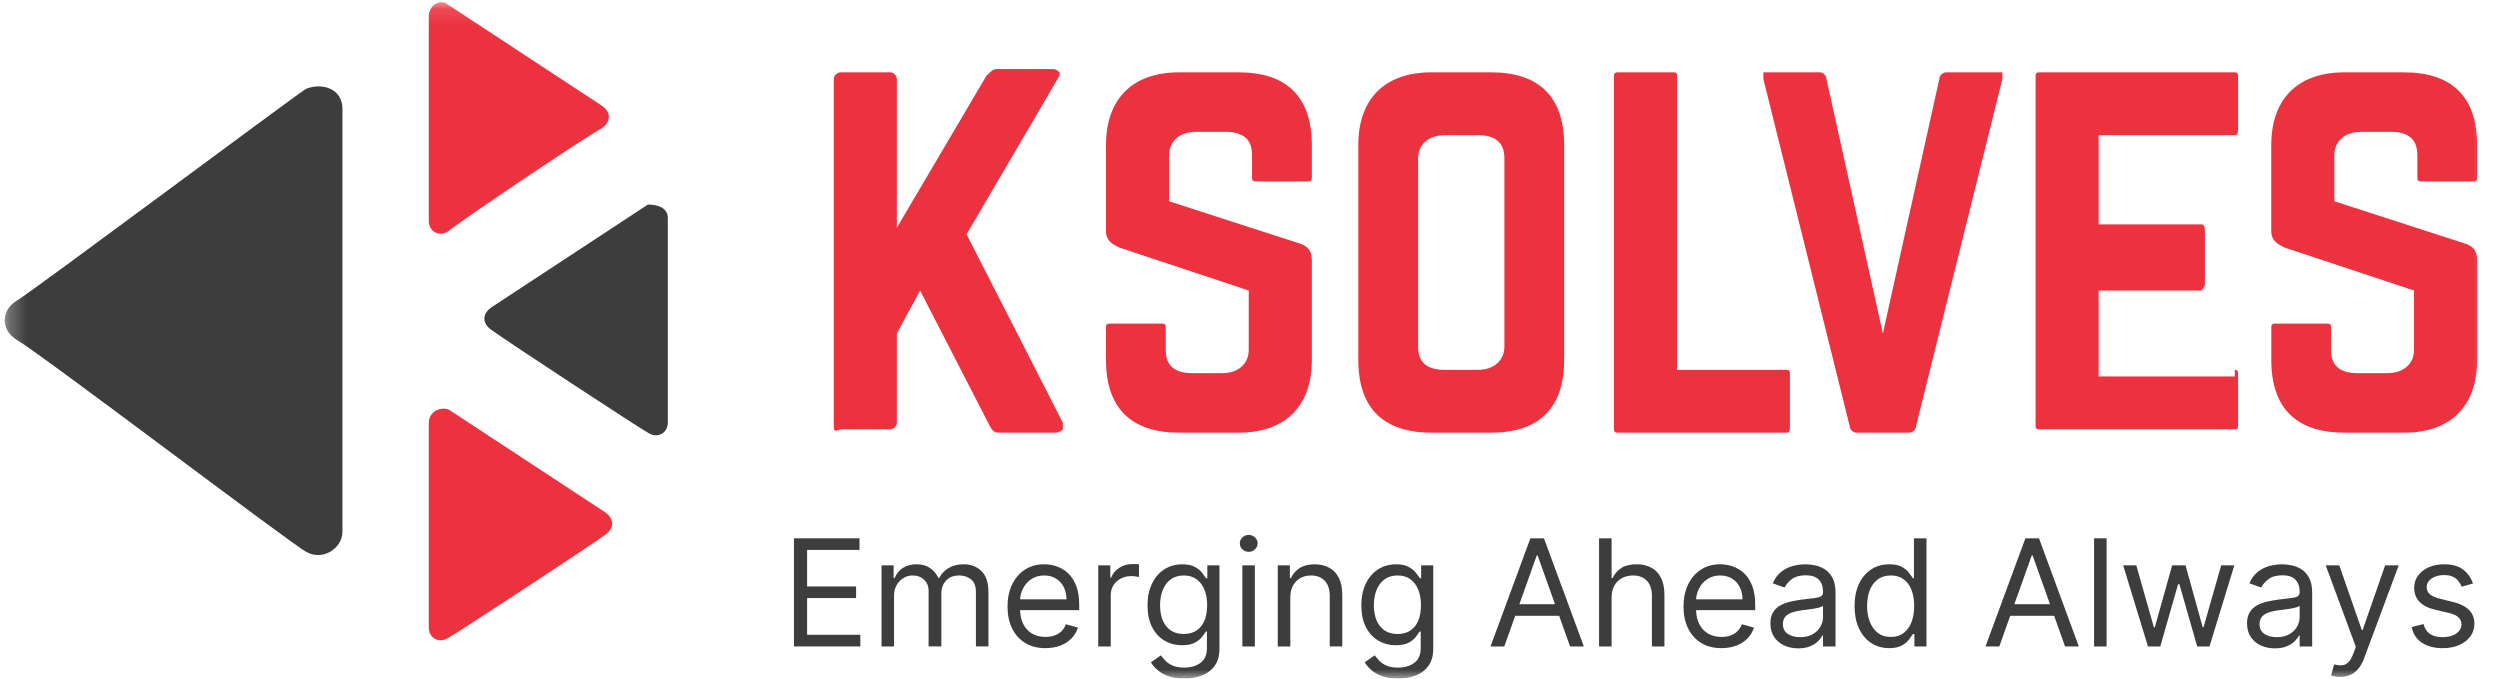
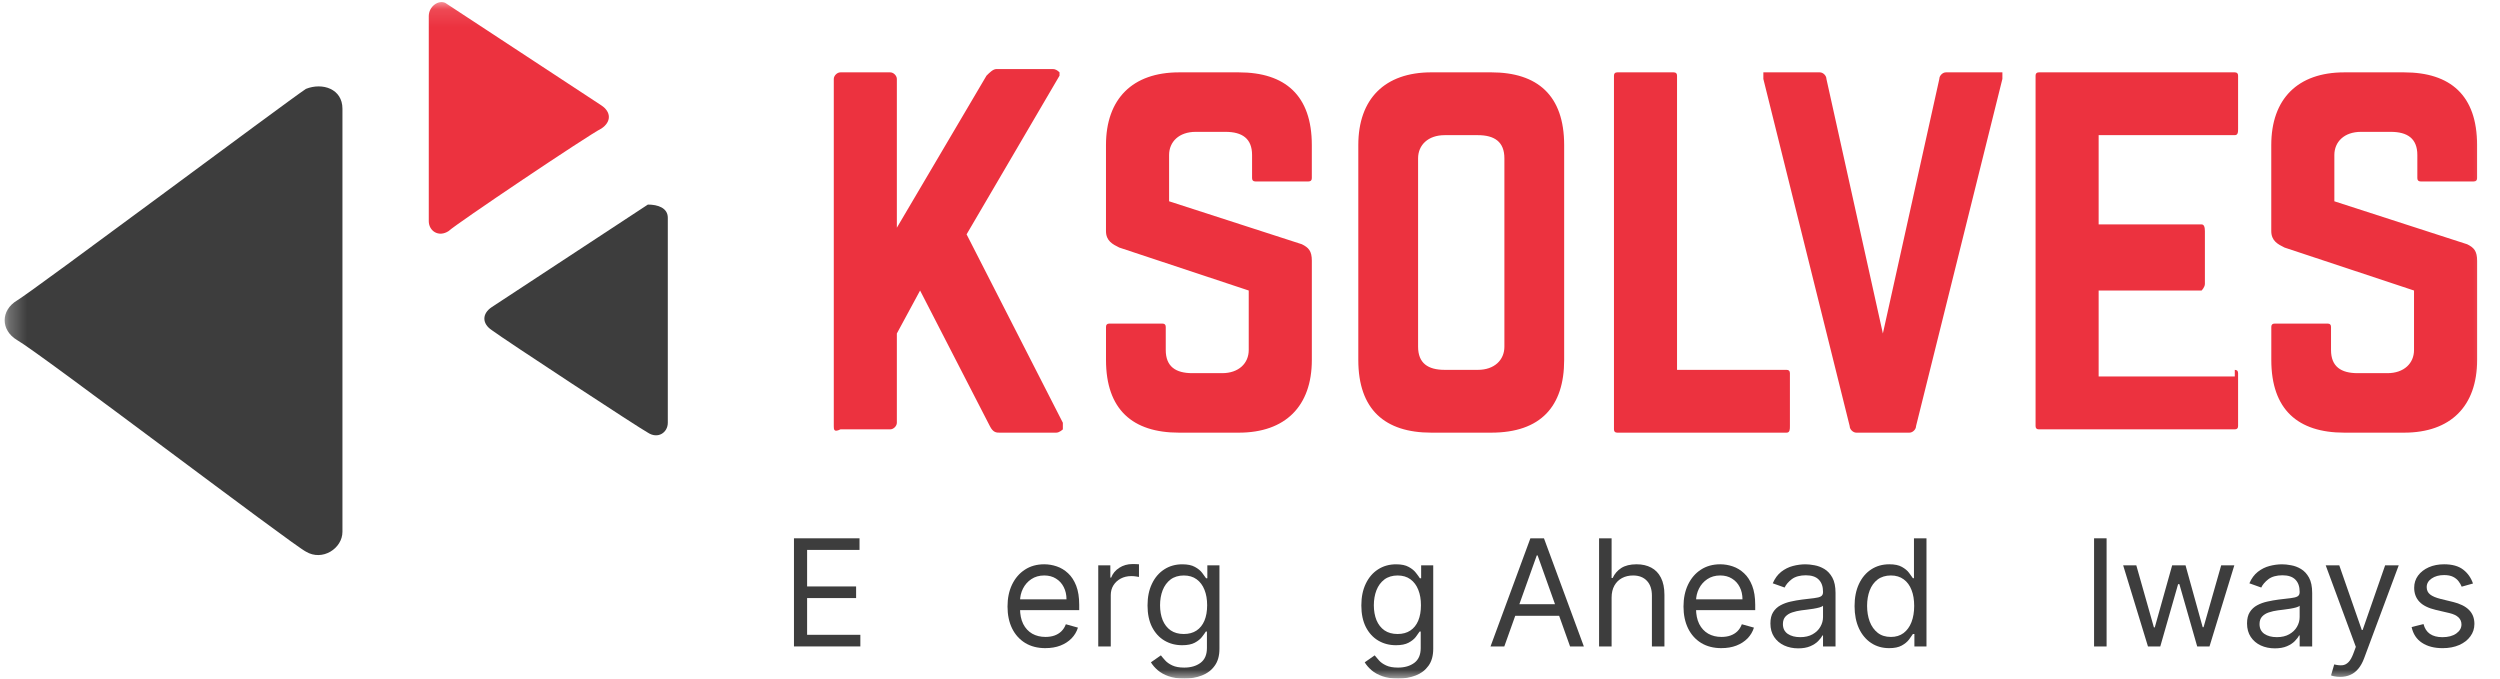
<svg xmlns="http://www.w3.org/2000/svg" width="140" height="38" viewBox="0 0 140 38" fill="none">
  <g clip-path="url(#clip0_625_2169)">
    <mask id="mask0_625_2169" style="mask-type:luminance" maskUnits="userSpaceOnUse" x="0" y="0" width="140" height="38">
      <path d="M139.705 0.116H0.26V38H139.705V0.116Z" fill="white" />
    </mask>
    <g mask="url(#mask0_625_2169)">
      <path d="M19.177 6.088V29.782C19.177 30.707 18.061 31.448 17.132 30.892C16.389 30.522 2.259 19.786 0.958 19.045C0.028 18.49 0.028 17.38 0.958 16.824C1.887 16.269 16.017 5.718 17.132 4.977C18.061 4.607 19.177 4.977 19.177 6.088Z" fill="#3D3D3D" />
      <path d="M37.397 12.196V23.673C37.397 24.229 36.839 24.599 36.281 24.229C35.91 24.044 28.287 19.045 27.543 18.49C26.985 18.12 26.985 17.565 27.543 17.195C28.101 16.824 35.724 11.826 36.281 11.456C36.839 11.456 37.397 11.641 37.397 12.196Z" fill="#3D3D3D" />
      <path d="M24.011 0.905V12.382C24.011 12.937 24.568 13.307 25.126 12.937C25.498 12.567 32.934 7.569 33.678 7.198C34.236 6.828 34.236 6.273 33.678 5.903C33.12 5.533 25.498 0.535 24.94 0.164C24.568 -0.021 24.011 0.349 24.011 0.905Z" fill="#EC323F" />
-       <path d="M24.011 23.674V35.151C24.011 35.706 24.568 36.077 25.126 35.706C25.498 35.521 33.12 30.523 33.864 29.968C34.422 29.598 34.422 29.043 33.864 28.672C33.306 28.302 25.683 23.304 25.126 22.934C24.568 22.749 24.011 23.119 24.011 23.674Z" fill="#EC323F" />
      <path d="M59.52 24.044C59.52 24.044 59.334 24.229 59.148 24.229H55.987C55.801 24.229 55.615 24.229 55.43 23.858L51.525 16.269L50.224 18.675V23.673C50.224 23.858 50.038 24.044 49.852 24.044H47.064C46.692 24.229 46.692 24.044 46.692 23.858V4.422C46.692 4.237 46.879 4.052 47.064 4.052H49.852C50.038 4.052 50.224 4.237 50.224 4.422V12.752L55.244 4.237C55.43 4.052 55.615 3.867 55.801 3.867H58.962C59.086 3.867 59.21 3.928 59.334 4.052V4.237L54.129 13.123L59.52 23.674V24.044V24.044ZM72.905 13.678C73.277 13.863 73.463 14.048 73.463 14.603V20.157C73.463 22.749 71.976 24.229 69.373 24.229H66.026C63.423 24.229 61.936 22.934 61.936 20.157V18.306C61.936 18.183 61.998 18.121 62.122 18.121H65.096C65.22 18.121 65.282 18.183 65.282 18.306V19.602C65.282 20.527 65.839 20.897 66.769 20.897H68.442C69.371 20.897 69.929 20.342 69.929 19.602V16.269L62.679 13.863C62.307 13.678 61.935 13.493 61.935 12.938V8.125C61.935 5.533 63.422 4.052 66.025 4.052H69.372C71.975 4.052 73.462 5.347 73.462 8.125V9.975C73.462 10.099 73.4 10.161 73.276 10.161H70.302C70.178 10.161 70.116 10.099 70.116 9.975V8.68C70.116 7.754 69.558 7.384 68.629 7.384H66.956C66.026 7.384 65.469 7.939 65.469 8.68V11.272L72.906 13.678H72.905ZM83.502 24.229H80.156C77.552 24.229 76.065 22.934 76.065 20.157V8.124C76.065 5.532 77.552 4.051 80.156 4.051H83.502C86.105 4.051 87.593 5.347 87.593 8.124V20.156C87.593 22.748 86.291 24.229 83.502 24.229V24.229ZM84.246 8.865C84.246 7.939 83.689 7.569 82.76 7.569H80.901C79.971 7.569 79.413 8.125 79.413 8.865V19.416C79.413 20.342 79.971 20.712 80.901 20.712H82.76C83.689 20.712 84.246 20.157 84.246 19.416V8.865ZM100.049 24.229H90.567C90.444 24.229 90.382 24.168 90.382 24.044V4.237C90.382 4.113 90.444 4.052 90.567 4.052H93.728C93.852 4.052 93.914 4.113 93.914 4.237V20.712H100.049C100.173 20.712 100.235 20.774 100.235 20.897V23.859C100.235 24.044 100.235 24.229 100.049 24.229ZM112.133 4.422L107.299 23.859C107.299 24.044 107.114 24.229 106.928 24.229H103.954C103.768 24.229 103.582 24.044 103.582 23.859L98.748 4.422V4.052H101.909C102.095 4.052 102.28 4.237 102.28 4.422L105.441 18.676L108.602 4.422C108.602 4.237 108.788 4.052 108.974 4.052H112.134V4.422H112.133ZM125.148 20.712C125.271 20.712 125.333 20.774 125.333 20.897V23.859C125.333 23.983 125.271 24.044 125.148 24.044H114.178C114.054 24.044 113.992 23.983 113.992 23.859V4.237C113.992 4.113 114.054 4.052 114.178 4.052H125.148C125.271 4.052 125.333 4.113 125.333 4.237V7.199C125.333 7.384 125.333 7.569 125.148 7.569H117.524V12.567H123.289C123.412 12.567 123.474 12.691 123.474 12.938V15.899C123.474 16.084 123.289 16.269 123.289 16.269H117.524V21.082H125.148V20.712ZM138.161 13.678C138.534 13.863 138.719 14.048 138.719 14.603V20.157C138.719 22.749 137.232 24.229 134.629 24.229H131.283C128.68 24.229 127.193 22.934 127.193 20.157V18.306C127.193 18.183 127.255 18.121 127.378 18.121H130.352C130.475 18.121 130.537 18.183 130.537 18.306V19.602C130.537 20.527 131.096 20.897 132.024 20.897H133.698C134.627 20.897 135.185 20.342 135.185 19.602V16.269L127.934 13.863C127.562 13.678 127.191 13.493 127.191 12.938V8.125C127.191 5.533 128.678 4.052 131.281 4.052H134.627C137.23 4.052 138.717 5.347 138.717 8.125V9.975C138.717 10.099 138.655 10.161 138.532 10.161H135.558C135.433 10.161 135.371 10.099 135.371 9.975V8.68C135.371 7.754 134.813 7.384 133.884 7.384H132.211C131.282 7.384 130.724 7.939 130.724 8.68V11.272L138.16 13.678H138.161Z" fill="#EC323F" />
      <path d="M44.462 36.201V30.145H48.133V30.795H45.198V32.841H47.942V33.492H45.198V35.549H48.18V36.2H44.462V36.201Z" fill="#3D3D3D" />
-       <path d="M49.366 36.201V31.659H50.043V32.369H50.102C50.197 32.126 50.35 31.938 50.562 31.804C50.774 31.668 51.028 31.6 51.325 31.6C51.622 31.6 51.877 31.668 52.077 31.804C52.279 31.938 52.436 32.126 52.549 32.369H52.597C52.714 32.134 52.889 31.948 53.122 31.81C53.356 31.67 53.636 31.6 53.963 31.6C54.37 31.6 54.704 31.726 54.963 31.981C55.223 32.233 55.352 32.626 55.352 33.16V36.2H54.651V33.16C54.651 32.825 54.559 32.586 54.374 32.442C54.19 32.298 53.974 32.226 53.724 32.226C53.403 32.226 53.154 32.322 52.978 32.516C52.802 32.707 52.715 32.95 52.715 33.243V36.2H52.002V33.09C52.002 32.831 51.917 32.624 51.749 32.466C51.581 32.306 51.364 32.226 51.099 32.226C50.917 32.226 50.747 32.275 50.588 32.371C50.432 32.468 50.305 32.602 50.208 32.773C50.112 32.943 50.065 33.139 50.065 33.362V36.201H49.364H49.366Z" fill="#3D3D3D" />
      <path d="M58.547 36.296C58.107 36.296 57.728 36.2 57.41 36.006C57.093 35.811 56.848 35.538 56.676 35.189C56.506 34.839 56.421 34.43 56.421 33.965C56.421 33.5 56.506 33.09 56.676 32.735C56.849 32.378 57.088 32.1 57.395 31.901C57.703 31.7 58.064 31.6 58.475 31.6C58.713 31.6 58.947 31.639 59.179 31.718C59.411 31.796 59.622 31.925 59.812 32.102C60.002 32.278 60.153 32.51 60.267 32.8C60.379 33.09 60.436 33.446 60.436 33.87V34.166H56.92V33.562H59.724C59.724 33.307 59.672 33.077 59.569 32.877C59.468 32.675 59.324 32.517 59.135 32.401C58.95 32.284 58.73 32.226 58.476 32.226C58.198 32.226 57.956 32.296 57.752 32.433C57.549 32.569 57.394 32.747 57.285 32.965C57.176 33.184 57.122 33.419 57.122 33.669V34.071C57.122 34.414 57.181 34.705 57.3 34.944C57.421 35.18 57.588 35.361 57.802 35.485C58.016 35.607 58.265 35.668 58.547 35.668C58.732 35.668 58.898 35.643 59.047 35.591C59.197 35.538 59.327 35.459 59.435 35.355C59.544 35.248 59.629 35.116 59.688 34.958L60.365 35.147C60.294 35.376 60.174 35.577 60.005 35.751C59.837 35.923 59.629 36.056 59.382 36.153C59.134 36.248 58.856 36.295 58.547 36.295L58.547 36.296Z" fill="#3D3D3D" />
      <path d="M61.502 36.201V31.659H62.179V32.344H62.227C62.31 32.12 62.461 31.938 62.679 31.797C62.896 31.657 63.142 31.587 63.415 31.587C63.467 31.587 63.53 31.588 63.608 31.59C63.685 31.592 63.744 31.595 63.783 31.599V32.309C63.759 32.303 63.705 32.294 63.619 32.282C63.536 32.268 63.449 32.261 63.356 32.261C63.134 32.261 62.935 32.308 62.761 32.4C62.59 32.491 62.453 32.617 62.351 32.779C62.252 32.938 62.203 33.121 62.203 33.327V36.201H61.502H61.502Z" fill="#3D3D3D" />
      <path d="M66.317 38C65.978 38 65.687 37.956 65.443 37.87C65.2 37.785 64.997 37.673 64.835 37.533C64.675 37.395 64.547 37.247 64.451 37.09L65.01 36.7C65.073 36.782 65.153 36.877 65.25 36.983C65.347 37.092 65.48 37.185 65.649 37.264C65.819 37.345 66.041 37.385 66.317 37.385C66.686 37.385 66.99 37.297 67.228 37.12C67.468 36.942 67.588 36.664 67.588 36.286V35.364H67.529C67.477 35.446 67.404 35.548 67.309 35.671C67.216 35.791 67.082 35.898 66.905 35.993C66.731 36.085 66.495 36.132 66.199 36.132C65.83 36.132 65.499 36.045 65.207 35.871C64.915 35.698 64.685 35.445 64.514 35.114C64.347 34.782 64.262 34.38 64.262 33.908C64.262 33.435 64.344 33.037 64.509 32.692C64.673 32.345 64.902 32.077 65.195 31.888C65.487 31.697 65.826 31.601 66.21 31.601C66.507 31.601 66.743 31.65 66.917 31.749C67.094 31.845 67.228 31.956 67.321 32.08C67.416 32.202 67.489 32.303 67.54 32.382H67.611V31.66H68.289V36.333C68.289 36.723 68.2 37.04 68.021 37.284C67.845 37.531 67.607 37.711 67.308 37.826C67.011 37.942 66.68 38.001 66.317 38.001V38ZM66.292 35.504C66.573 35.504 66.811 35.44 67.005 35.311C67.199 35.183 67.346 34.999 67.448 34.758C67.549 34.518 67.6 34.23 67.6 33.895C67.6 33.56 67.55 33.279 67.451 33.029C67.352 32.779 67.206 32.583 67.011 32.44C66.818 32.298 66.578 32.227 66.293 32.227C66.008 32.227 65.749 32.302 65.55 32.452C65.354 32.602 65.207 32.803 65.108 33.055C65.011 33.307 64.963 33.587 64.963 33.895C64.963 34.203 65.012 34.489 65.111 34.732C65.212 34.972 65.36 35.162 65.556 35.3C65.755 35.436 66 35.504 66.293 35.504L66.292 35.504Z" fill="#3D3D3D" />
-       <path d="M69.571 36.201V31.659H70.272V36.201H69.571ZM69.928 30.902C69.791 30.902 69.673 30.856 69.574 30.763C69.477 30.671 69.429 30.559 69.429 30.429C69.429 30.298 69.477 30.187 69.574 30.094C69.673 30.002 69.791 29.955 69.928 29.955C70.064 29.955 70.181 30.002 70.278 30.094C70.378 30.187 70.427 30.299 70.427 30.429C70.427 30.558 70.378 30.671 70.278 30.763C70.181 30.856 70.064 30.902 69.928 30.902Z" fill="#3D3D3D" />
-       <path d="M72.257 33.469V36.202H71.556V31.66H72.233V32.37H72.292C72.399 32.139 72.562 31.954 72.779 31.814C72.998 31.671 73.278 31.601 73.623 31.601C73.931 31.601 74.203 31.664 74.434 31.79C74.665 31.914 74.845 32.103 74.974 32.357C75.103 32.609 75.167 32.929 75.167 33.315V36.201H74.466V33.362C74.466 33.005 74.373 32.727 74.188 32.528C74.002 32.327 73.746 32.227 73.421 32.227C73.198 32.227 72.998 32.275 72.822 32.371C72.647 32.468 72.51 32.608 72.408 32.794C72.308 32.979 72.257 33.204 72.257 33.469V33.469Z" fill="#3D3D3D" />
      <path d="M78.29 38C77.952 38 77.66 37.956 77.416 37.87C77.173 37.785 76.97 37.673 76.807 37.533C76.647 37.395 76.519 37.247 76.424 37.09L76.982 36.7C77.045 36.782 77.126 36.877 77.223 36.983C77.32 37.092 77.452 37.185 77.621 37.264C77.791 37.345 78.014 37.385 78.29 37.385C78.658 37.385 78.962 37.297 79.201 37.12C79.441 36.942 79.56 36.664 79.56 36.286V35.364H79.501C79.449 35.446 79.376 35.548 79.282 35.671C79.189 35.791 79.054 35.898 78.878 35.993C78.704 36.085 78.468 36.132 78.171 36.132C77.802 36.132 77.472 36.045 77.179 35.871C76.888 35.698 76.657 35.445 76.487 35.114C76.319 34.782 76.235 34.38 76.235 33.908C76.235 33.435 76.317 33.037 76.481 32.692C76.646 32.345 76.874 32.077 77.167 31.888C77.46 31.697 77.799 31.601 78.183 31.601C78.479 31.601 78.715 31.65 78.889 31.749C79.066 31.845 79.2 31.956 79.293 32.08C79.389 32.202 79.461 32.303 79.513 32.382H79.584V31.66H80.261V36.333C80.261 36.723 80.172 37.04 79.994 37.284C79.817 37.531 79.58 37.711 79.281 37.826C78.984 37.942 78.653 38.001 78.289 38.001L78.29 38ZM78.266 35.504C78.546 35.504 78.784 35.44 78.978 35.311C79.172 35.183 79.32 34.999 79.421 34.758C79.522 34.518 79.573 34.23 79.573 33.895C79.573 33.56 79.524 33.279 79.424 33.029C79.325 32.779 79.179 32.583 78.985 32.44C78.791 32.298 78.551 32.227 78.266 32.227C77.981 32.227 77.722 32.302 77.524 32.452C77.327 32.602 77.18 32.803 77.081 33.055C76.984 33.307 76.935 33.587 76.935 33.895C76.935 34.203 76.985 34.489 77.084 34.732C77.185 34.972 77.333 35.162 77.529 35.3C77.727 35.436 77.973 35.504 78.266 35.504V35.504Z" fill="#3D3D3D" />
      <path d="M84.241 36.201H83.469L85.702 30.145H86.462L88.696 36.201H87.924L86.106 31.103H86.059L84.241 36.201ZM84.526 33.836H87.638V34.486H84.526V33.836Z" fill="#3D3D3D" />
      <path d="M90.25 33.469V36.202H89.548V30.145H90.25V32.369H90.309C90.416 32.134 90.576 31.948 90.79 31.81C91.006 31.67 91.293 31.6 91.652 31.6C91.962 31.6 92.235 31.662 92.468 31.786C92.702 31.909 92.883 32.097 93.012 32.351C93.142 32.603 93.208 32.925 93.208 33.315V36.201H92.507V33.362C92.507 33.001 92.414 32.722 92.226 32.525C92.04 32.326 91.781 32.227 91.451 32.227C91.221 32.227 91.015 32.275 90.833 32.371C90.652 32.468 90.51 32.608 90.405 32.794C90.302 32.979 90.25 33.204 90.25 33.468L90.25 33.469Z" fill="#3D3D3D" />
      <path d="M96.403 36.296C95.963 36.296 95.584 36.2 95.265 36.006C94.948 35.811 94.704 35.538 94.532 35.189C94.362 34.839 94.276 34.43 94.276 33.965C94.276 33.5 94.362 33.09 94.532 32.735C94.704 32.378 94.943 32.1 95.25 31.901C95.559 31.7 95.92 31.6 96.331 31.6C96.569 31.6 96.803 31.639 97.035 31.718C97.267 31.796 97.478 31.925 97.668 32.102C97.858 32.278 98.009 32.51 98.122 32.8C98.235 33.09 98.292 33.446 98.292 33.87V34.166H94.776V33.562H97.579C97.579 33.307 97.528 33.077 97.425 32.877C97.324 32.675 97.18 32.517 96.991 32.401C96.805 32.284 96.585 32.226 96.332 32.226C96.053 32.226 95.811 32.296 95.607 32.433C95.405 32.569 95.249 32.747 95.141 32.965C95.032 33.184 94.978 33.419 94.978 33.669V34.071C94.978 34.414 95.037 34.705 95.156 34.944C95.277 35.18 95.444 35.361 95.658 35.485C95.872 35.607 96.121 35.668 96.403 35.668C96.588 35.668 96.754 35.643 96.902 35.591C97.053 35.538 97.183 35.459 97.291 35.355C97.4 35.248 97.484 35.116 97.543 34.958L98.221 35.147C98.15 35.376 98.029 35.577 97.862 35.751C97.693 35.923 97.485 36.056 97.237 36.153C96.99 36.248 96.712 36.295 96.403 36.295L96.403 36.296Z" fill="#3D3D3D" />
      <path d="M100.7 36.308C100.41 36.308 100.148 36.253 99.912 36.145C99.677 36.035 99.49 35.876 99.351 35.669C99.212 35.46 99.143 35.208 99.143 34.912C99.143 34.651 99.194 34.441 99.297 34.279C99.4 34.116 99.538 33.987 99.711 33.895C99.884 33.802 100.073 33.733 100.281 33.688C100.491 33.64 100.702 33.603 100.914 33.576C101.191 33.54 101.416 33.514 101.587 33.496C101.762 33.476 101.888 33.444 101.968 33.399C102.049 33.353 102.09 33.274 102.09 33.162V33.138C102.09 32.846 102.009 32.619 101.849 32.458C101.691 32.297 101.45 32.216 101.128 32.216C100.805 32.216 100.531 32.289 100.34 32.434C100.15 32.581 100.016 32.736 99.939 32.902L99.274 32.665C99.393 32.389 99.552 32.175 99.749 32.02C99.949 31.865 100.167 31.756 100.402 31.695C100.639 31.633 100.873 31.601 101.104 31.601C101.25 31.601 101.418 31.618 101.608 31.654C101.8 31.687 101.985 31.757 102.163 31.863C102.344 31.97 102.493 32.131 102.612 32.346C102.73 32.56 102.79 32.848 102.79 33.209V36.201H102.089V35.586H102.053C102.005 35.685 101.926 35.79 101.815 35.903C101.705 36.015 101.557 36.111 101.373 36.19C101.189 36.268 100.964 36.308 100.7 36.308ZM100.807 35.681C101.084 35.681 101.318 35.627 101.507 35.519C101.699 35.41 101.844 35.27 101.94 35.099C102.04 34.927 102.089 34.746 102.089 34.557V33.919C102.059 33.955 101.994 33.986 101.893 34.016C101.794 34.044 101.679 34.068 101.549 34.09C101.42 34.109 101.294 34.127 101.171 34.143C101.05 34.157 100.952 34.169 100.877 34.179C100.695 34.203 100.525 34.241 100.366 34.294C100.21 34.345 100.082 34.423 99.986 34.527C99.891 34.63 99.843 34.77 99.843 34.947C99.843 35.19 99.933 35.373 100.114 35.497C100.296 35.619 100.526 35.68 100.806 35.68L100.807 35.681Z" fill="#3D3D3D" />
      <path d="M105.793 36.296C105.412 36.296 105.077 36.2 104.786 36.009C104.495 35.816 104.267 35.544 104.102 35.193C103.939 34.839 103.856 34.422 103.856 33.942C103.856 33.461 103.938 33.051 104.102 32.7C104.267 32.349 104.495 32.078 104.788 31.887C105.081 31.695 105.42 31.6 105.804 31.6C106.1 31.6 106.335 31.648 106.507 31.747C106.681 31.844 106.814 31.954 106.906 32.079C106.998 32.201 107.071 32.301 107.123 32.38H107.182V30.145H107.883V36.201H107.206V35.504H107.123C107.071 35.586 106.998 35.691 106.903 35.817C106.808 35.941 106.673 36.053 106.496 36.151C106.32 36.248 106.085 36.296 105.793 36.296ZM105.887 35.669C106.168 35.669 106.406 35.596 106.6 35.451C106.794 35.303 106.942 35.099 107.043 34.839C107.144 34.577 107.194 34.274 107.194 33.93C107.194 33.587 107.146 33.294 107.046 33.04C106.947 32.783 106.801 32.584 106.607 32.443C106.413 32.299 106.173 32.226 105.888 32.226C105.603 32.226 105.343 32.303 105.145 32.454C104.949 32.604 104.801 32.808 104.702 33.066C104.606 33.322 104.557 33.611 104.557 33.929C104.557 34.248 104.606 34.546 104.705 34.811C104.806 35.073 104.955 35.282 105.151 35.437C105.348 35.591 105.594 35.668 105.887 35.668V35.669Z" fill="#3D3D3D" />
-       <path d="M111.961 36.201H111.188L113.422 30.145H114.183L116.415 36.201H115.643L113.826 31.103H113.778L111.961 36.201ZM112.246 33.836H115.359V34.486H112.246V33.836Z" fill="#3D3D3D" />
      <path d="M117.969 30.145V36.202H117.268V30.145H117.969Z" fill="#3D3D3D" />
      <path d="M120.286 36.201L118.897 31.659H119.633L120.619 35.136H120.667L121.641 31.659H122.39L123.351 35.125H123.399L124.386 31.659H125.122L123.732 36.201H123.043L122.045 32.712H121.974L120.976 36.201H120.287H120.286Z" fill="#3D3D3D" />
      <path d="M127.39 36.308C127.102 36.308 126.838 36.253 126.603 36.145C126.367 36.035 126.181 35.876 126.043 35.669C125.904 35.46 125.834 35.208 125.834 34.912C125.834 34.651 125.885 34.441 125.988 34.279C126.091 34.116 126.23 33.987 126.401 33.895C126.574 33.802 126.763 33.733 126.972 33.688C127.182 33.64 127.392 33.603 127.604 33.576C127.881 33.54 128.105 33.514 128.278 33.496C128.453 33.476 128.579 33.444 128.659 33.399C128.74 33.353 128.78 33.274 128.78 33.162V33.138C128.78 32.846 128.7 32.619 128.54 32.458C128.381 32.297 128.14 32.216 127.818 32.216C127.497 32.216 127.22 32.289 127.031 32.434C126.841 32.581 126.708 32.736 126.63 32.902L125.965 32.665C126.084 32.389 126.243 32.175 126.441 32.02C126.641 31.865 126.858 31.756 127.094 31.695C127.331 31.633 127.566 31.601 127.796 31.601C127.942 31.601 128.111 31.618 128.3 31.654C128.492 31.687 128.679 31.757 128.855 31.863C129.036 31.97 129.185 32.131 129.304 32.346C129.423 32.56 129.482 32.848 129.482 33.209V36.201H128.781V35.586H128.746C128.697 35.685 128.619 35.79 128.507 35.903C128.397 36.015 128.25 36.111 128.065 36.19C127.881 36.268 127.655 36.308 127.39 36.308ZM127.497 35.681C127.775 35.681 128.008 35.627 128.197 35.519C128.389 35.41 128.535 35.27 128.632 35.099C128.731 34.927 128.78 34.746 128.78 34.557V33.919C128.751 33.955 128.685 33.986 128.583 34.016C128.484 34.044 128.37 34.068 128.239 34.09C128.111 34.109 127.985 34.127 127.862 34.143C127.741 34.157 127.644 34.169 127.568 34.179C127.385 34.203 127.215 34.241 127.056 34.294C126.9 34.345 126.774 34.423 126.678 34.527C126.582 34.63 126.534 34.77 126.534 34.947C126.534 35.19 126.624 35.373 126.804 35.497C126.987 35.619 127.216 35.68 127.497 35.68L127.497 35.681Z" fill="#3D3D3D" />
      <path d="M131.048 37.905C130.929 37.905 130.824 37.895 130.73 37.876C130.638 37.858 130.572 37.84 130.538 37.822L130.716 37.207C130.886 37.25 131.036 37.266 131.168 37.254C131.297 37.243 131.413 37.184 131.515 37.08C131.618 36.977 131.711 36.811 131.795 36.58L131.927 36.225L130.24 31.66H131L132.26 35.279H132.308L133.567 31.66H134.328L132.39 36.865C132.303 37.099 132.196 37.293 132.067 37.447C131.939 37.603 131.789 37.719 131.618 37.793C131.45 37.868 131.259 37.906 131.047 37.906L131.048 37.905Z" fill="#3D3D3D" />
      <path d="M138.484 32.677L137.854 32.854C137.813 32.75 137.756 32.648 137.678 32.549C137.603 32.449 137.5 32.366 137.371 32.301C137.239 32.236 137.072 32.204 136.868 32.204C136.589 32.204 136.356 32.268 136.171 32.396C135.987 32.522 135.895 32.683 135.895 32.878C135.895 33.051 135.958 33.188 136.085 33.289C136.211 33.39 136.41 33.474 136.679 33.541L137.356 33.706C137.764 33.805 138.068 33.956 138.267 34.159C138.466 34.36 138.567 34.619 138.567 34.937C138.567 35.197 138.492 35.43 138.341 35.634C138.194 35.84 137.986 36.001 137.718 36.12C137.45 36.238 137.139 36.297 136.786 36.297C136.32 36.297 135.935 36.197 135.63 35.995C135.325 35.794 135.133 35.5 135.051 35.114L135.717 34.948C135.78 35.193 135.9 35.376 136.076 35.498C136.254 35.62 136.486 35.682 136.773 35.682C137.1 35.682 137.36 35.612 137.553 35.475C137.746 35.335 137.842 35.168 137.842 34.972C137.842 34.814 137.788 34.681 137.677 34.575C137.565 34.467 137.395 34.386 137.167 34.332L136.406 34.155C135.988 34.056 135.681 33.904 135.486 33.697C135.291 33.488 135.194 33.227 135.194 32.913C135.194 32.656 135.267 32.43 135.411 32.233C135.557 32.036 135.757 31.881 136.009 31.768C136.262 31.656 136.549 31.6 136.869 31.6C137.321 31.6 137.676 31.698 137.933 31.895C138.192 32.093 138.376 32.352 138.487 32.676L138.484 32.677Z" fill="#3D3D3D" />
    </g>
  </g>
  <defs>
    <clipPath id="clip0_625_2169">
      <rect width="139.77" height="38" fill="white" />
    </clipPath>
  </defs>
</svg>